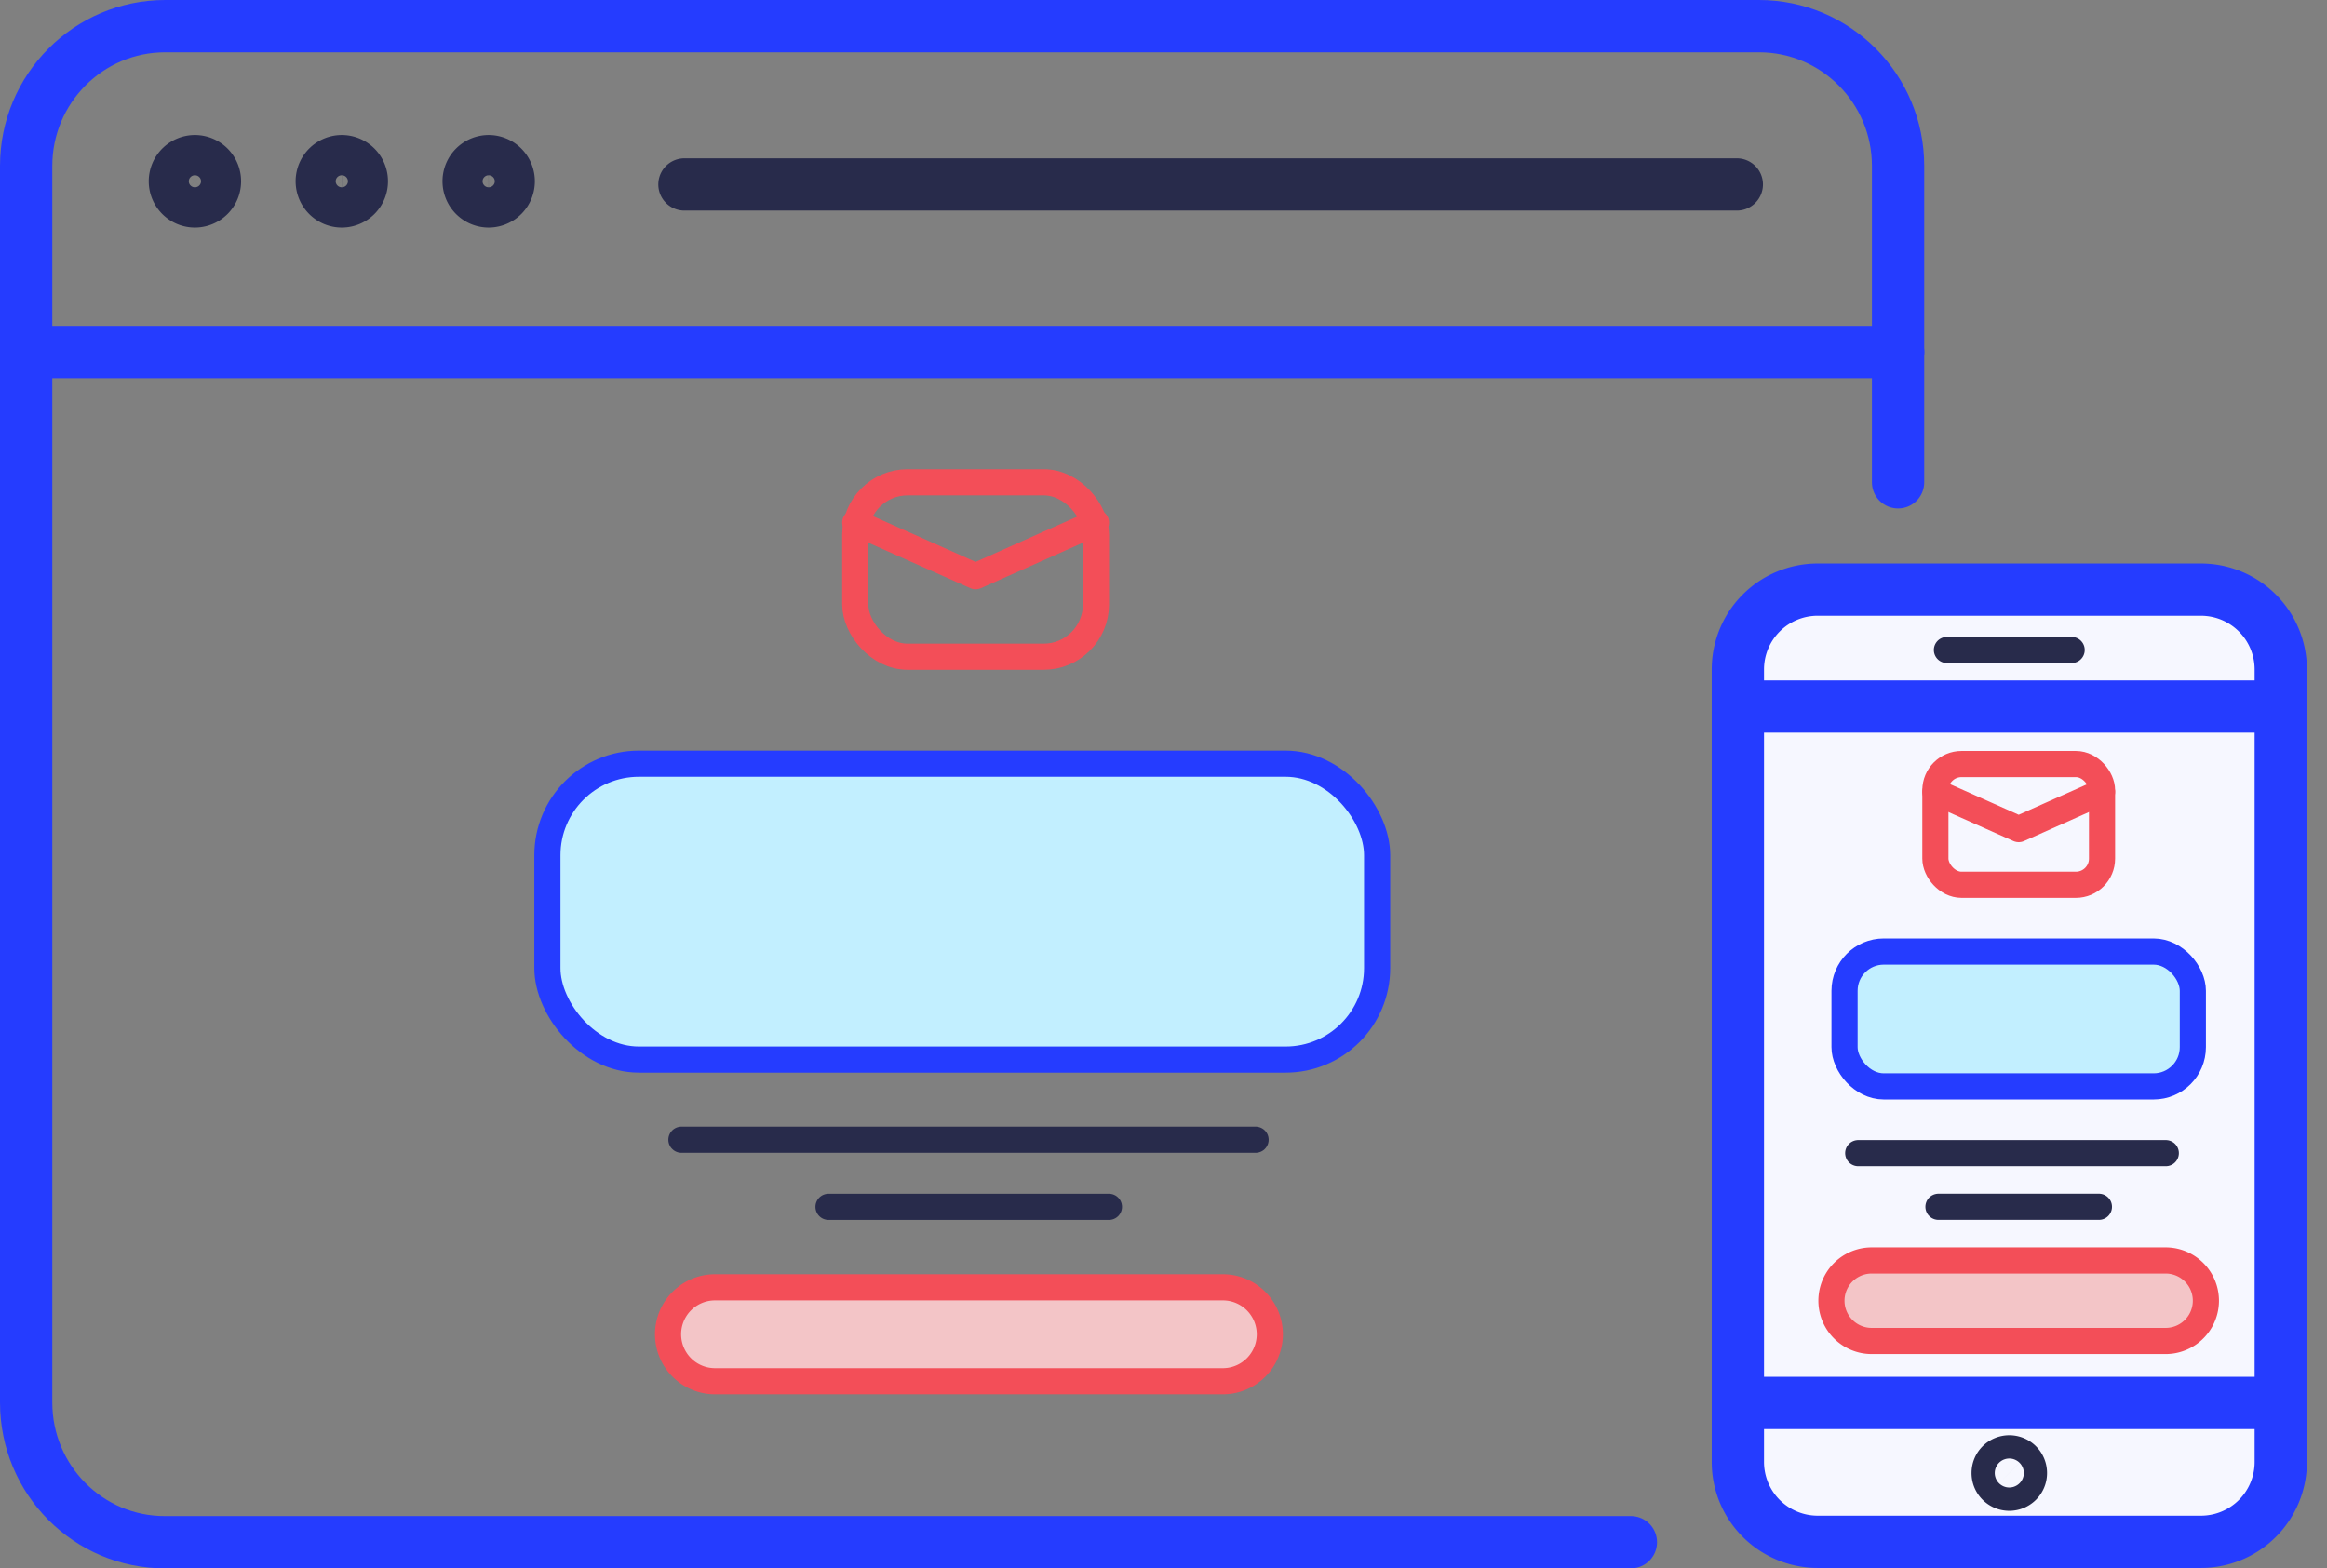
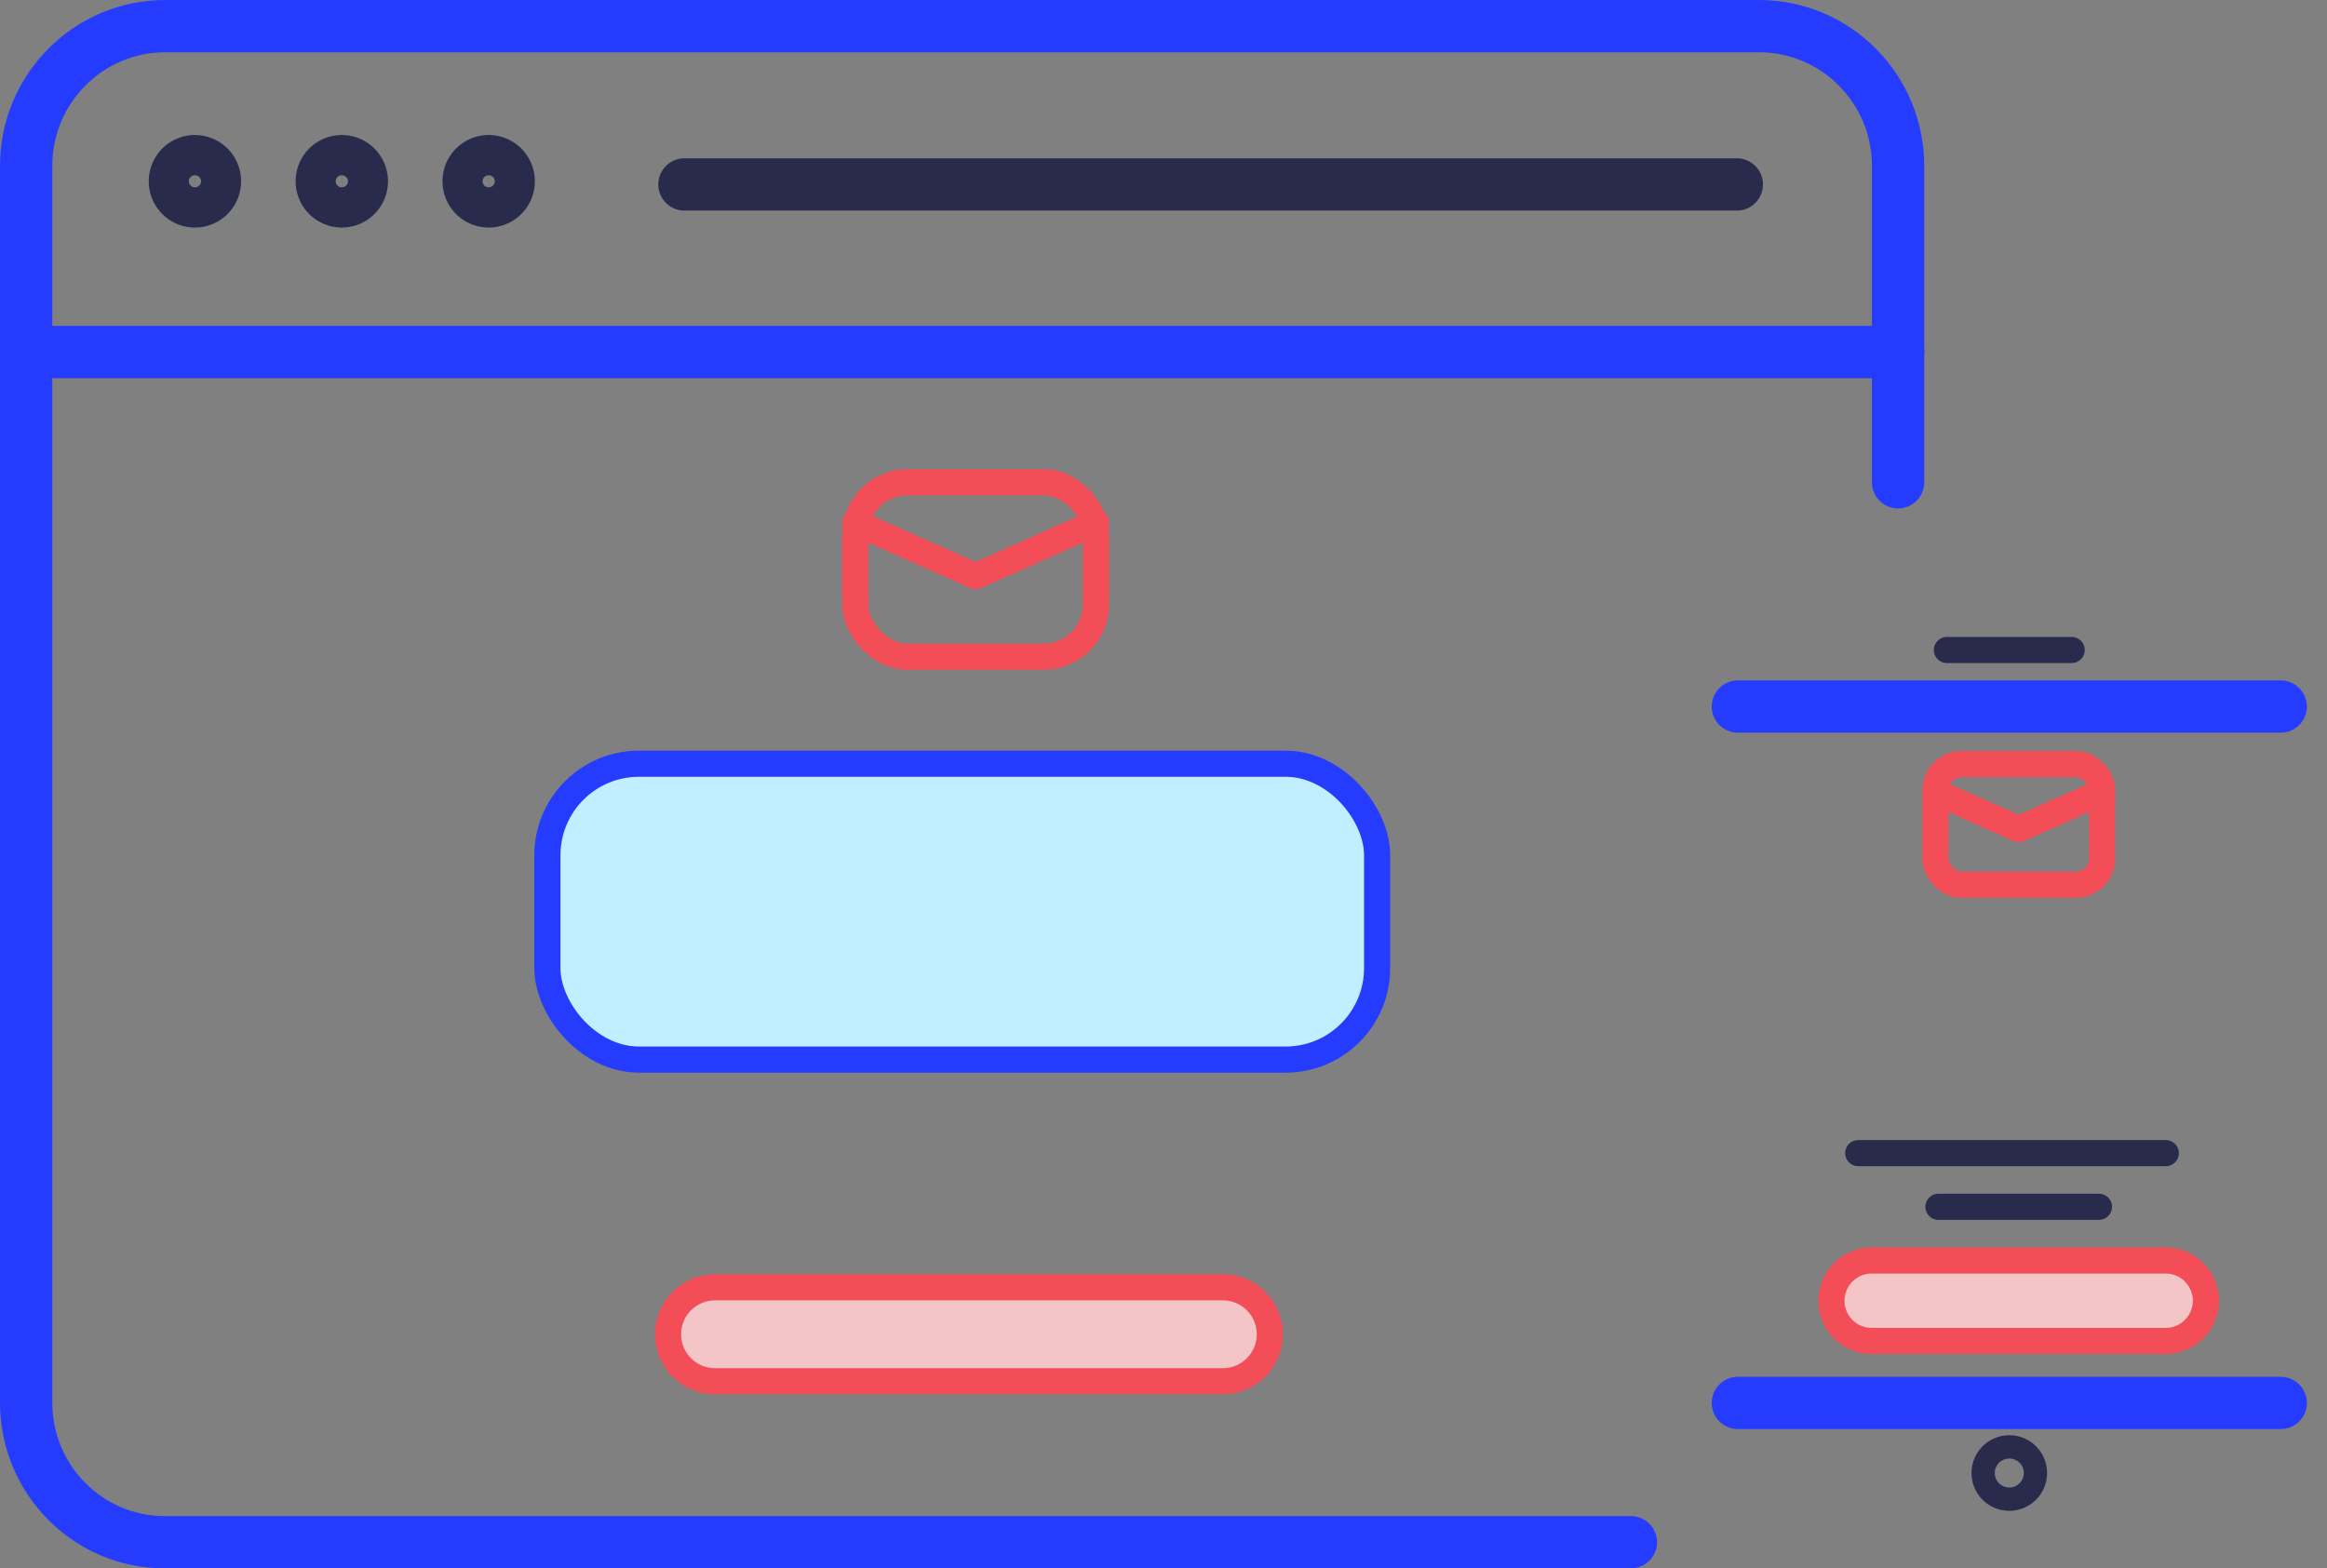
<svg xmlns="http://www.w3.org/2000/svg" width="89" height="60" fill="none">
  <rect width="100%" height="100%" fill="#808080" stroke="none" />
  <path d="M62.376 59H6.318C3.383 59.011 1 56.615 1 53.654V6.346C1 3.396 3.383 1 6.318 1h60.958c2.935 0 5.319 2.396 5.319 5.346v12.105M1 13.467h71.606" stroke="#253CFF" stroke-width="2" stroke-miterlimit="10" stroke-linecap="round" />
  <path d="M26.178 7.056h40.249m-58.972.649a.768.768 0 0 0 .766-.77.768.768 0 0 0-.766-.77.768.768 0 0 0-.766.77c0 .425.343.77.766.77Zm5.618 0a.768.768 0 0 0 .766-.77.768.768 0 0 0-.766-.77.768.768 0 0 0-.766.77c0 .425.343.77.766.77Zm5.617 0a.768.768 0 0 0 .766-.77.768.768 0 0 0-.766-.77.768.768 0 0 0-.766.77c0 .425.343.77.766.77Z" stroke="#282B4B" stroke-width="2" stroke-miterlimit="10" stroke-linecap="round" />
  <rect x="20.936" y="29.217" width="31.734" height="11.319" rx="3.5" fill="#C2EFFF" stroke="#253CFF" />
  <path d="M46.77 49.248H27.347a1.796 1.796 0 1 0 0 3.593H46.77a1.796 1.796 0 1 0 0-3.593Z" fill="#F3C5C7" stroke="#F34E58" stroke-miterlimit="10" stroke-linecap="round" />
-   <path d="M26.062 43.602h21.96M31.688 46.17h10.725" stroke="#282B4B" stroke-miterlimit="10" stroke-linecap="round" />
-   <path d="M84.18 58.985H69.518a3.055 3.055 0 0 1-3.05-3.06V25.617a3.052 3.052 0 0 1 3.05-3.06h14.664a3.055 3.055 0 0 1 3.05 3.06V55.93a3.054 3.054 0 0 1-3.05 3.055Z" fill="#F6F7FF" stroke="#253CFF" stroke-width="2" stroke-miterlimit="10" stroke-linecap="round" />
  <path d="M66.468 27.03H87.23" stroke="#253CFF" stroke-width="2" stroke-miterlimit="10" stroke-linecap="round" />
  <path d="M74.463 24.866h4.771" stroke="#282B4B" stroke-miterlimit="10" stroke-linecap="round" stroke-linejoin="round" />
  <path d="M66.468 53.671H87.23" stroke="#253CFF" stroke-width="2" stroke-miterlimit="10" stroke-linecap="round" />
  <path d="M76.849 56.798a.443.443 0 0 1-.444-.446c0-.247.197-.445.444-.445s.444.198.444.446a.443.443 0 0 1-.444.445Z" stroke="#282B4B" stroke-width="2" stroke-miterlimit="10" stroke-linecap="round" stroke-linejoin="round" />
-   <rect x="70.548" y="36.403" width="13.321" height="5.159" rx="1.5" fill="#C2EFFF" stroke="#253CFF" />
  <rect x="32.711" y="18.451" width="9.206" height="6.673" rx="2" stroke="#F34E58" />
  <path d="m32.711 19.991 4.603 2.053 4.603-2.053" stroke="#F34E58" stroke-linecap="round" stroke-linejoin="round" />
  <rect x="74.022" y="29.23" width="6.374" height="4.619" rx="1" stroke="#F34E58" />
  <path d="m74.022 30.296 3.187 1.422 3.187-1.422" stroke="#F34E58" stroke-linecap="round" stroke-linejoin="round" />
  <path d="M71.071 44.115h11.764m-8.695 2.053h6.137" stroke="#282B4B" stroke-miterlimit="10" stroke-linecap="round" />
  <path d="M82.83 48.221H71.587a1.54 1.54 0 0 0 0 3.08h11.241a1.54 1.54 0 1 0 0-3.08Z" fill="#F3C5C7" stroke="#F34E58" stroke-miterlimit="10" stroke-linecap="round" />
</svg>